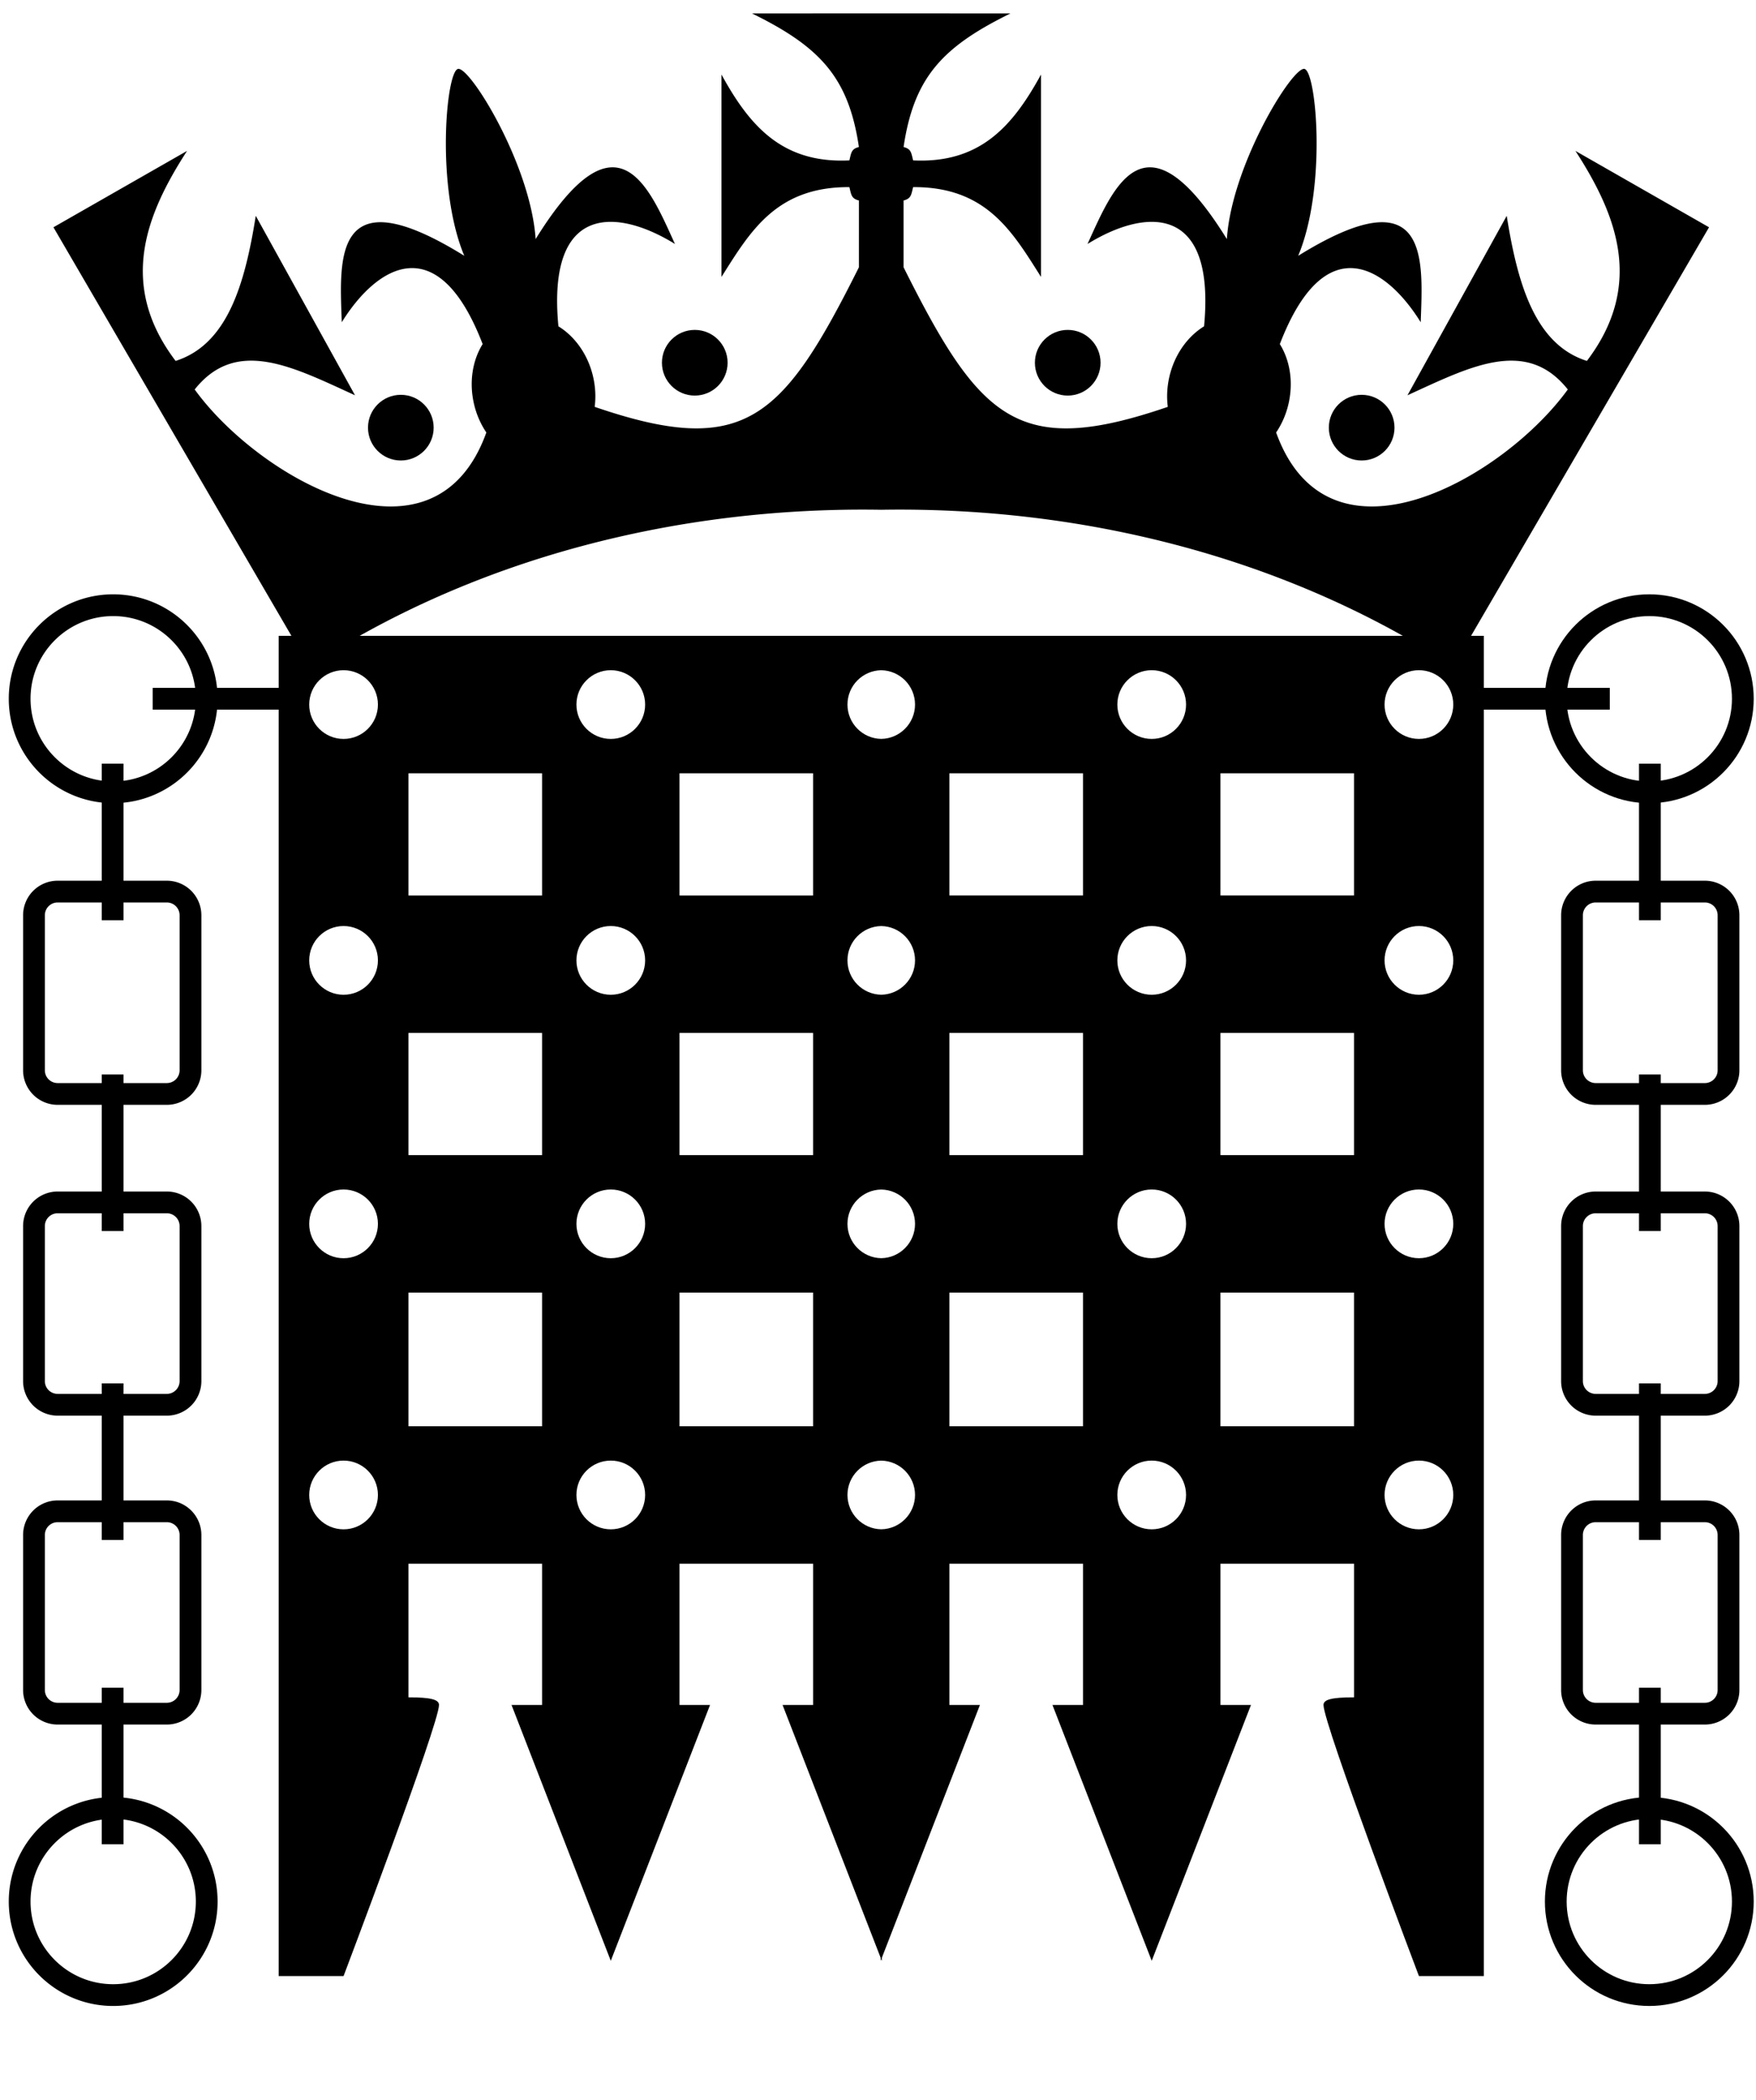
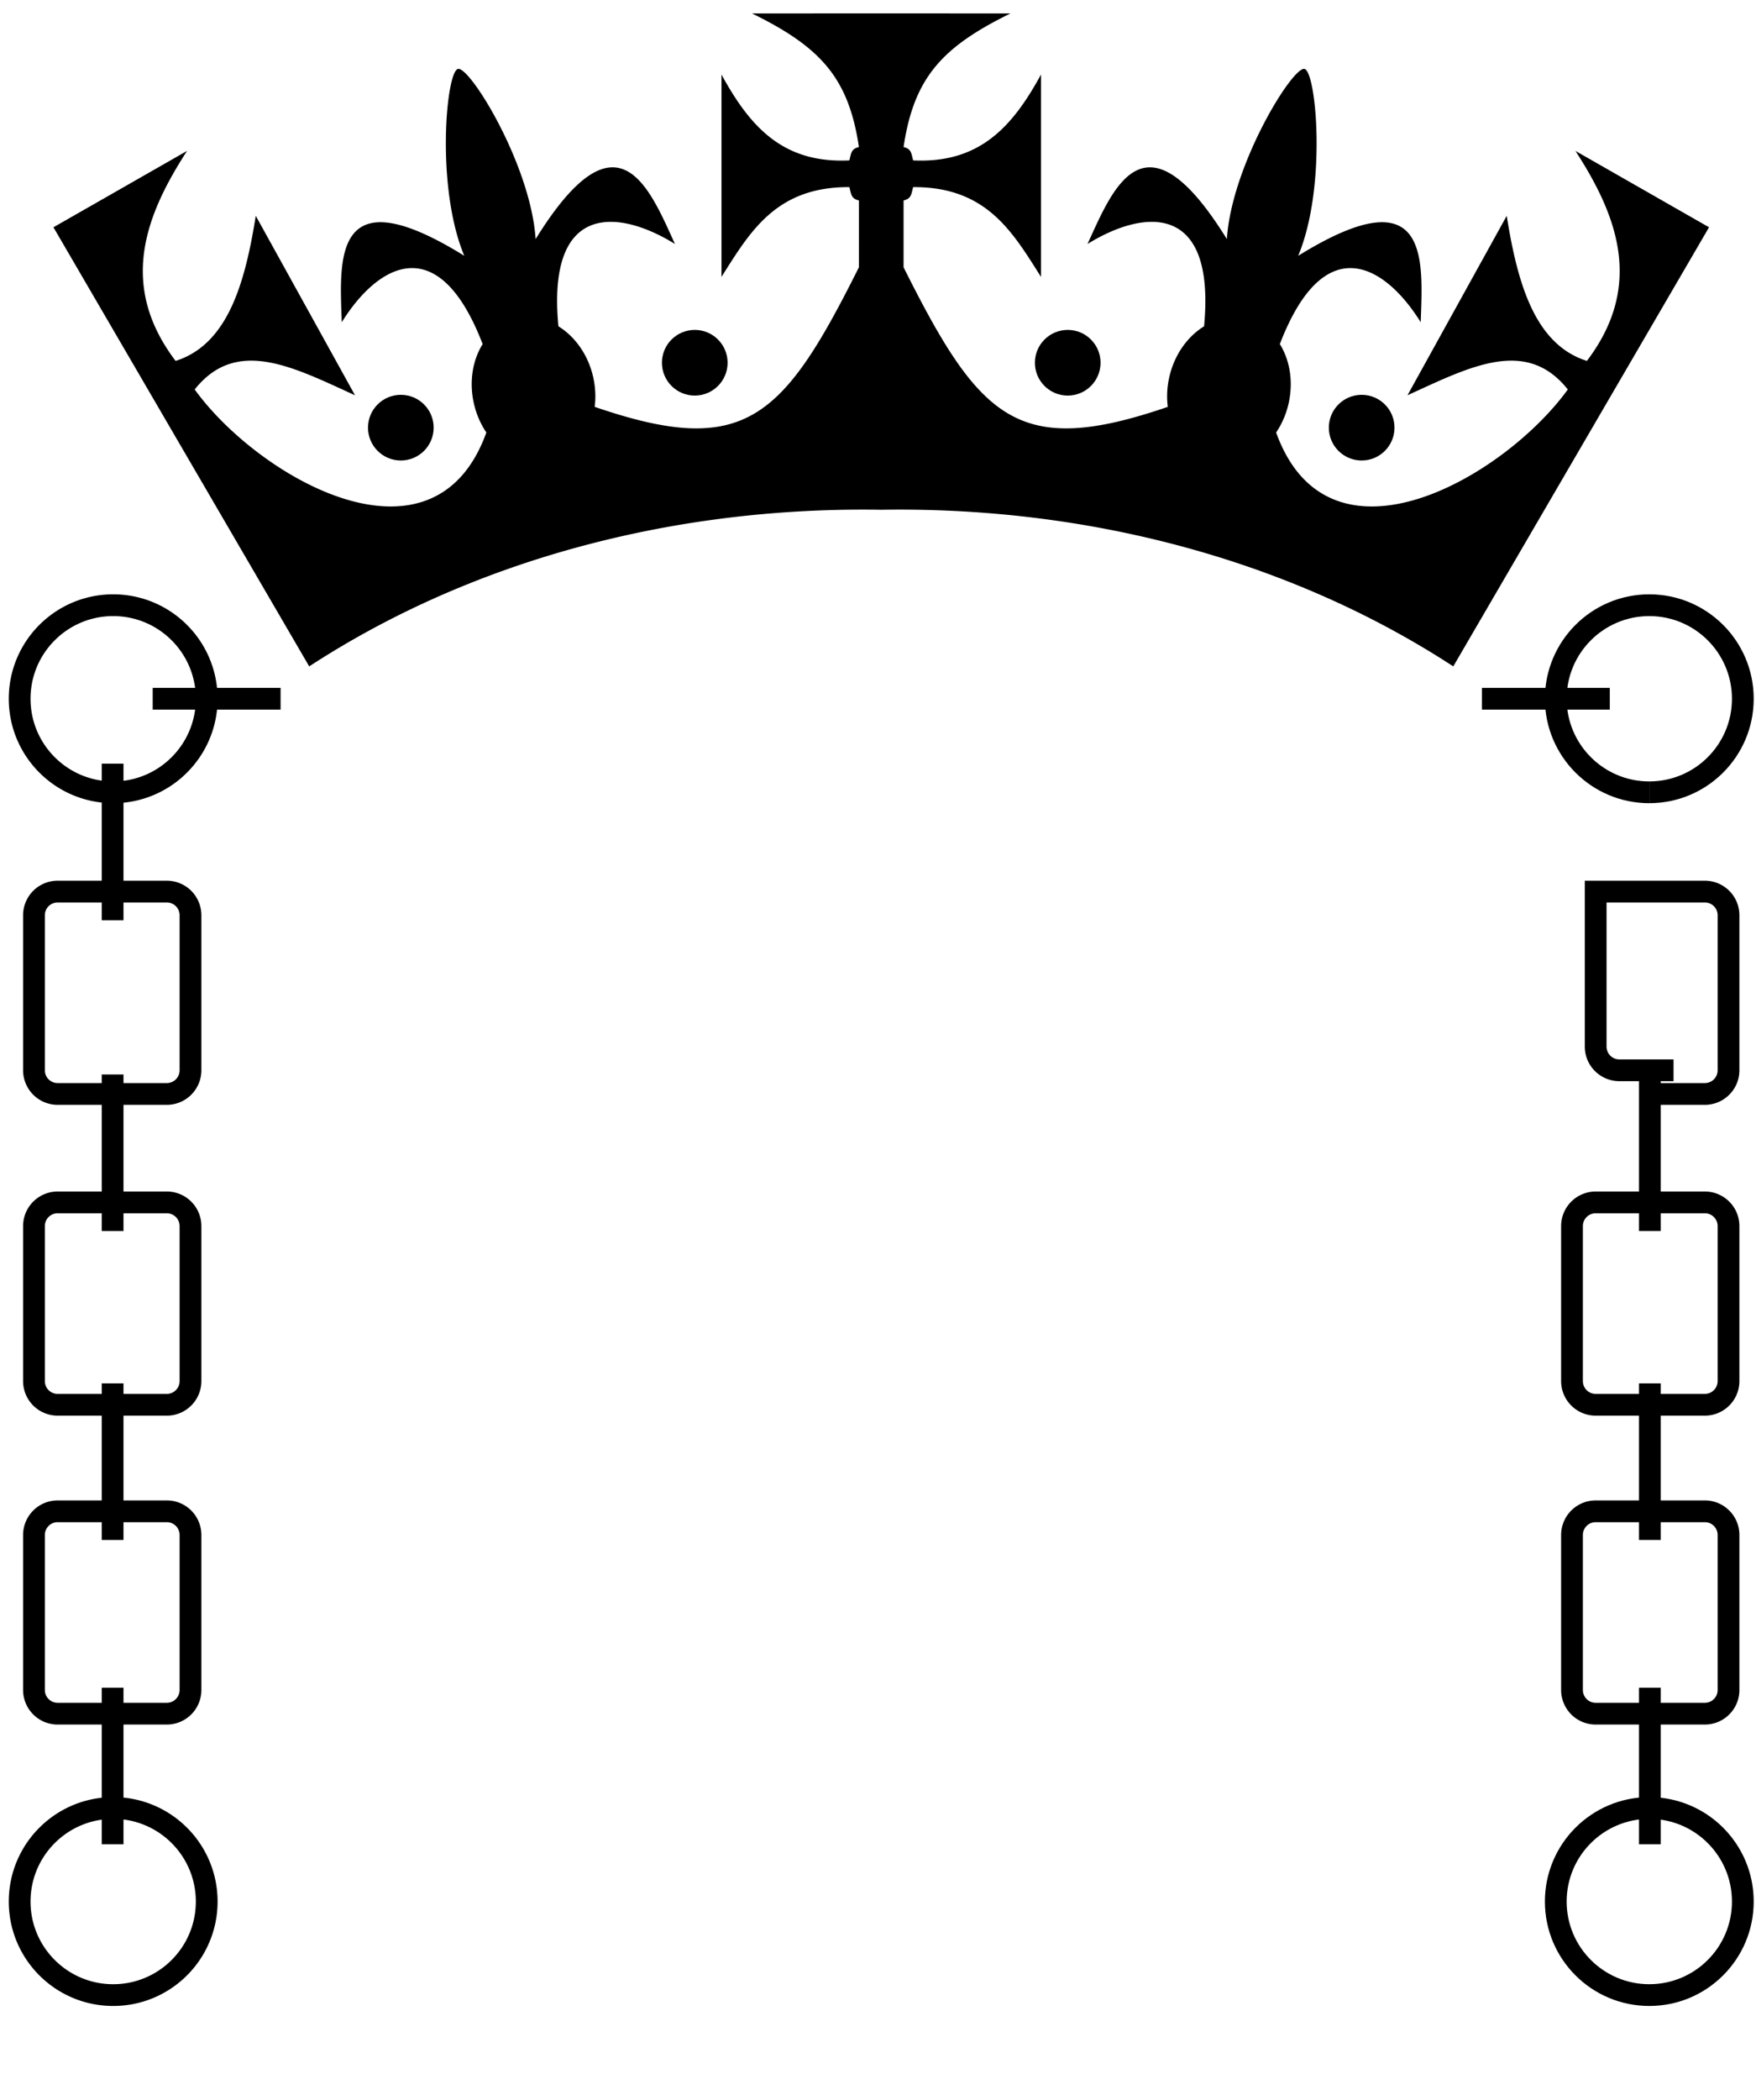
<svg xmlns="http://www.w3.org/2000/svg" width="460" height="550">
  <circle cx="105" cy="112" r="8.6" />
  <circle cx="182" cy="95" r="8.6" />
  <path d="M412.7 39.522c10.872 16.794 18.063 35.141 3 55-13.565-4.295-18.154-20.093-21-38l-26 47c16.31-7.443 31.082-15.262 42-1.522-16.575 22.95-62.557 49.67-76.406 11.272a22.436 22.436 0 0 0 3.219-7.406c1.362-5.795.396-11.507-2.25-15.75 11.794-30.673 27.828-20.376 36.906-5.719.546-16.316 2.55-38.864-32.094-17.406 7.512-17.968 4.772-48.205 1.656-48.938-3.117-.732-19.065 25.129-20.344 44.563-21.458-34.644-29.721-13.57-36.5 1.281 14.657-9.078 33.636-11.153 30.531 21.563-4.259 2.62-7.7 7.298-9.063 13.094-.644 2.739-.77 5.448-.438 8C266.7 120 256.7 110 236.7 70V52.506c2-.506 2-1.506 2.5-3.5 19.124-.11 25.949 11.557 33.5 23.516v-53c-7.44 13.603-16.032 23.333-33.5 22.484-.5-2.006-.5-3.006-2.5-3.5 2.71-18.246 10.181-26.241 28-34.984L231 3.506h-.3l-33.7.016c17.819 8.744 25.29 16.738 28 34.984-2 .494-2 1.494-2.5 3.5-17.468.849-26.061-8.881-33.5-22.484v53c7.55-11.959 14.376-23.625 33.5-23.516.5 1.994.5 2.994 2.5 3.5V70c-20 40-30 50-69.219 36.553.332-2.552.206-5.261-.438-8-1.362-5.795-4.803-10.474-9.063-13.094-3.105-32.715 15.874-30.641 30.531-21.563-6.78-14.851-15.042-35.925-36.5-1.281-1.279-19.433-17.227-45.295-20.344-44.563-3.117.733-5.856 30.97 1.656 48.938-34.644-21.458-32.64 1.09-32.094 17.406 9.079-14.657 25.112-24.954 36.906 5.719-2.646 4.243-3.612 9.955-2.25 15.75a22.395 22.395 0 0 0 3.219 7.406C113.557 151.67 67.575 124.95 51 102c10.918-13.74 25.69-5.921 42 1.522l-26-47c-2.846 17.907-7.435 33.705-21 38-15.063-19.859-7.873-38.206 3-55l-35 20 67 115c43.636-28.458 96.889-41.869 149.7-41.018v.002l.149-.001.15.001v-.002c52.811-.851 106.065 12.56 149.7 41.018l67-115-34.999-20z" />
  <circle cx="356.7" cy="112" r="8.6" />
  <circle cx="279.7" cy="95" r="8.6" />
-   <path d="M231 166.522H73v351h17s25-66 25-71c0-1.392-2-2-8-2v-35.001h35v37.001h-8l26 67 26-67h-8v-37.001h35v37.001h-8l25.7 66.228v.772l.149-.387.15.387v-.772l25.7-66.228h-8v-37.001h35v37.001h-8l26 67 26-67h-8v-37.001h35v35.001c-6 0-8 .608-8 2 0 5 25 71 25 71h17v-351H231zM90 400.521c-4.968 0-9-4.031-9-9 0-4.967 4.032-9 9-9s9 4.033 9 9c0 4.969-4.032 9-9 9zm0-71c-4.968 0-9-4.031-9-9 0-4.967 4.032-9 9-9s9 4.033 9 9c0 4.969-4.032 9-9 9zm0-68.999c-4.968 0-9-4.032-9-9s4.032-9 9-9 9 4.032 9 9-4.032 9-9 9zm0-67c-4.968 0-9-4.032-9-9s4.032-9 9-9 9 4.032 9 9-4.032 9-9 9zm52 179.999h-35v-35h35v35zm0-71h-35v-32h35v32zm0-67.999h-35v-32h35v32zm18 165.999c-4.968 0-9-4.031-9-9 0-4.967 4.032-9 9-9s9 4.033 9 9c0 4.969-4.032 9-9 9zm0-71c-4.968 0-9-4.031-9-9 0-4.967 4.032-9 9-9s9 4.033 9 9c0 4.969-4.032 9-9 9zm0-68.999c-4.968 0-9-4.032-9-9s4.032-9 9-9 9 4.032 9 9-4.032 9-9 9zm0-67c-4.968 0-9-4.032-9-9s4.032-9 9-9 9 4.032 9 9-4.032 9-9 9zm53 179.999h-35v-35h35v35zm0-71h-35v-32h35v32zm0-67.999h-35v-32h35v32zm17.85 165.992c-4.897-.081-8.85-4.074-8.85-8.992 0-4.916 3.952-8.911 8.85-8.992 4.898.081 8.851 4.076 8.851 8.992-.001 4.917-3.953 8.911-8.851 8.992zm0-71c-4.897-.081-8.85-4.074-8.85-8.992 0-4.916 3.952-8.911 8.85-8.992 4.898.081 8.851 4.076 8.851 8.992-.001 4.917-3.953 8.911-8.851 8.992zm0-68.999c-4.897-.081-8.85-4.075-8.85-8.993 0-4.917 3.952-8.912 8.85-8.993 4.898.081 8.851 4.076 8.851 8.993-.001 4.917-3.953 8.912-8.851 8.993zm0-67c-4.897-.081-8.85-4.075-8.85-8.993 0-4.917 3.952-8.912 8.85-8.993 4.898.081 8.851 4.076 8.851 8.993-.001 4.917-3.953 8.912-8.851 8.993zm52.85 180.006h-35v-35h35v35zm0-71h-35v-32h35v32zm0-67.999h-35v-32h35v32zm18 165.999c-4.968 0-9-4.031-9-9 0-4.967 4.032-9 9-9s9 4.033 9 9c0 4.969-4.032 9-9 9zm0-71c-4.968 0-9-4.031-9-9 0-4.967 4.032-9 9-9s9 4.033 9 9c0 4.969-4.032 9-9 9zm0-68.999c-4.968 0-9-4.032-9-9s4.032-9 9-9 9 4.032 9 9-4.032 9-9 9zm0-67c-4.968 0-9-4.032-9-9s4.032-9 9-9 9 4.032 9 9-4.032 9-9 9zm53 179.999h-35v-35h35v35zm0-71h-35v-32h35v32zm0-67.999h-35v-32h35v32zm17 165.999c-4.968 0-9-4.031-9-9 0-4.967 4.032-9 9-9s9 4.033 9 9c0 4.969-4.032 9-9 9zm0-71c-4.968 0-9-4.031-9-9 0-4.967 4.032-9 9-9s9 4.033 9 9c0 4.969-4.032 9-9 9zm0-68.999c-4.968 0-9-4.032-9-9s4.032-9 9-9 9 4.032 9 9-4.032 9-9 9zm0-67c-4.968 0-9-4.032-9-9s4.032-9 9-9 9 4.032 9 9-4.032 9-9 9z" />
  <g fill="none" stroke="#000" stroke-width="5.7">
    <path stroke-miterlimit="10" d="M432.2 207.496c-.051 0-.1.004-.15.004-13.53 0-24.5-10.969-24.5-24.5" />
    <path stroke-miterlimit="10" d="M432.2 207.496c13.462-.081 24.35-11.015 24.35-24.496 0-13.531-10.969-24.5-24.5-24.5-13.53 0-24.5 10.969-24.5 24.5" />
    <path d="M421.7 183h-14.15M407.55 183H388.2" />
-     <path stroke-miterlimit="10" d="M432.2 233.5H418a6.2 6.2 0 0 0-6.2 6.2v40.6a6.2 6.2 0 0 0 6.2 6.2h14.2M432.2 286.5h14.4c3.425 0 6.2-2.775 6.2-6.2v-40.6a6.2 6.2 0 0 0-6.2-6.2h-14.4" />
-     <path d="M432.2 233.5v7.5M432.2 233.5v-26.004M432.2 207.496V200" />
+     <path stroke-miterlimit="10" d="M432.2 233.5H418v40.6a6.2 6.2 0 0 0 6.2 6.2h14.2M432.2 286.5h14.4c3.425 0 6.2-2.775 6.2-6.2v-40.6a6.2 6.2 0 0 0-6.2-6.2h-14.4" />
    <path stroke-miterlimit="10" d="M432.2 367.9H418a6.2 6.2 0 0 1-6.2-6.2v-40.6a6.2 6.2 0 0 1 6.2-6.199h14.2M432.2 367.9h14.4a6.2 6.2 0 0 0 6.2-6.2v-40.6a6.199 6.199 0 0 0-6.2-6.199h-14.4" />
    <path d="M432.2 286.5v-5.1M432.2 286.5v28.4M432.2 322.4v-7.5" />
    <path stroke-miterlimit="10" d="M432.2 395.8H418a6.2 6.2 0 0 0-6.2 6.2v40.6a6.2 6.2 0 0 0 6.2 6.2h14.2M432.2 395.8h14.4a6.2 6.2 0 0 1 6.2 6.2v40.6c0 3.425-2.775 6.2-6.2 6.2h-14.4" />
    <path d="M432.2 395.8v7.5M432.2 395.8v-27.9M432.2 367.9v-5.6" />
    <path stroke-miterlimit="10" d="M432.2 473.504c-.051 0-.1-.004-.15-.004-13.53 0-24.5 10.969-24.5 24.5s10.97 24.5 24.5 24.5c13.531 0 24.5-10.969 24.5-24.5 0-13.48-10.888-24.415-24.35-24.496" />
    <path d="M432.2 442v6.8M432.2 473.504V483M432.2 473.504V448.8M29.65 158.5c-13.531 0-24.5 10.969-24.5 24.5 0 13.481 10.889 24.415 24.35 24.496.05 0 .1.004.15.004 13.531 0 24.5-10.969 24.5-24.5s-10.969-24.5-24.5-24.5zM54.15 183H40M73.5 183H54.15M43.7 233.5H15.1a6.2 6.2 0 0 0-6.2 6.2v40.6a6.2 6.2 0 0 0 6.2 6.2h28.6a6.2 6.2 0 0 0 6.2-6.2v-40.6a6.2 6.2 0 0 0-6.2-6.2zM29.5 207.496V200M29.5 207.496V233.5M29.5 241v-7.5M43.7 314.9H15.1a6.2 6.2 0 0 0-6.2 6.199V361.7a6.2 6.2 0 0 0 6.2 6.2h28.6a6.2 6.2 0 0 0 6.2-6.2v-40.6a6.2 6.2 0 0 0-6.2-6.2zM29.5 286.5v28.4M29.5 314.9v7.5M29.5 286.5v-5.1M29.5 448.8h14.2a6.2 6.2 0 0 0 6.2-6.2V402a6.2 6.2 0 0 0-6.2-6.2H29.5M29.5 395.8H15.1a6.2 6.2 0 0 0-6.2 6.2v40.6a6.2 6.2 0 0 0 6.2 6.2h14.4M29.5 362.3v5.6M29.5 395.8v-27.9M29.5 395.8v7.5M29.5 473.504C16.039 473.585 5.15 484.52 5.15 498c0 13.531 10.969 24.5 24.5 24.5s24.5-10.969 24.5-24.5-10.969-24.5-24.5-24.5c-.05 0-.1.004-.15.004M29.5 448.8v24.704M29.5 448.8V442M29.5 473.504V483" />
  </g>
</svg>